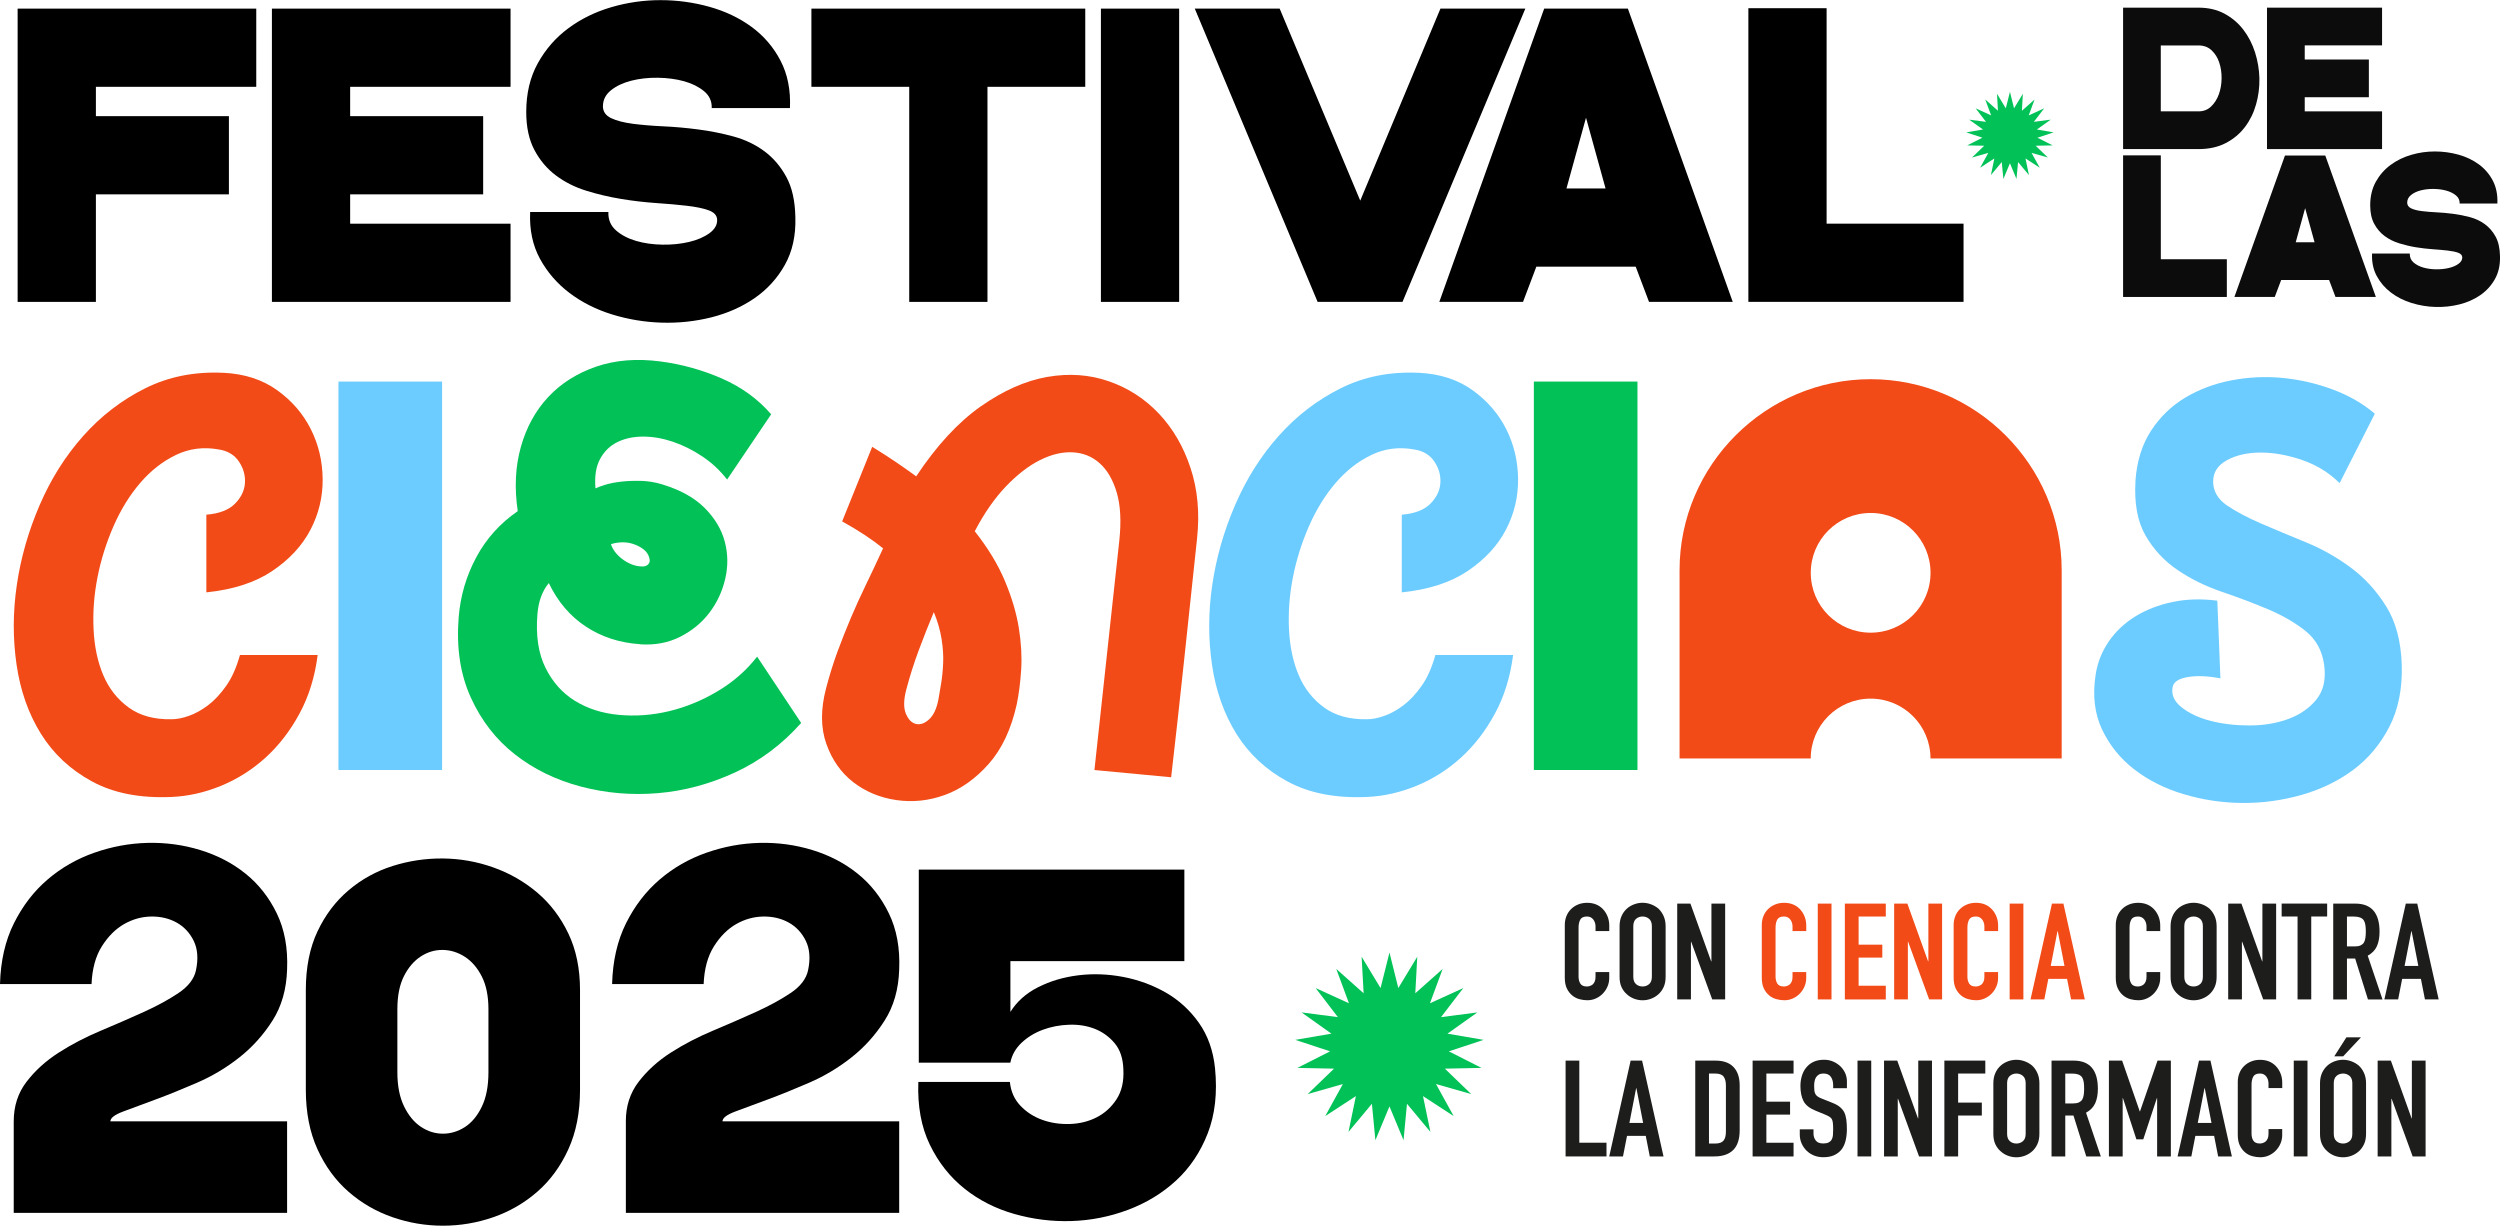
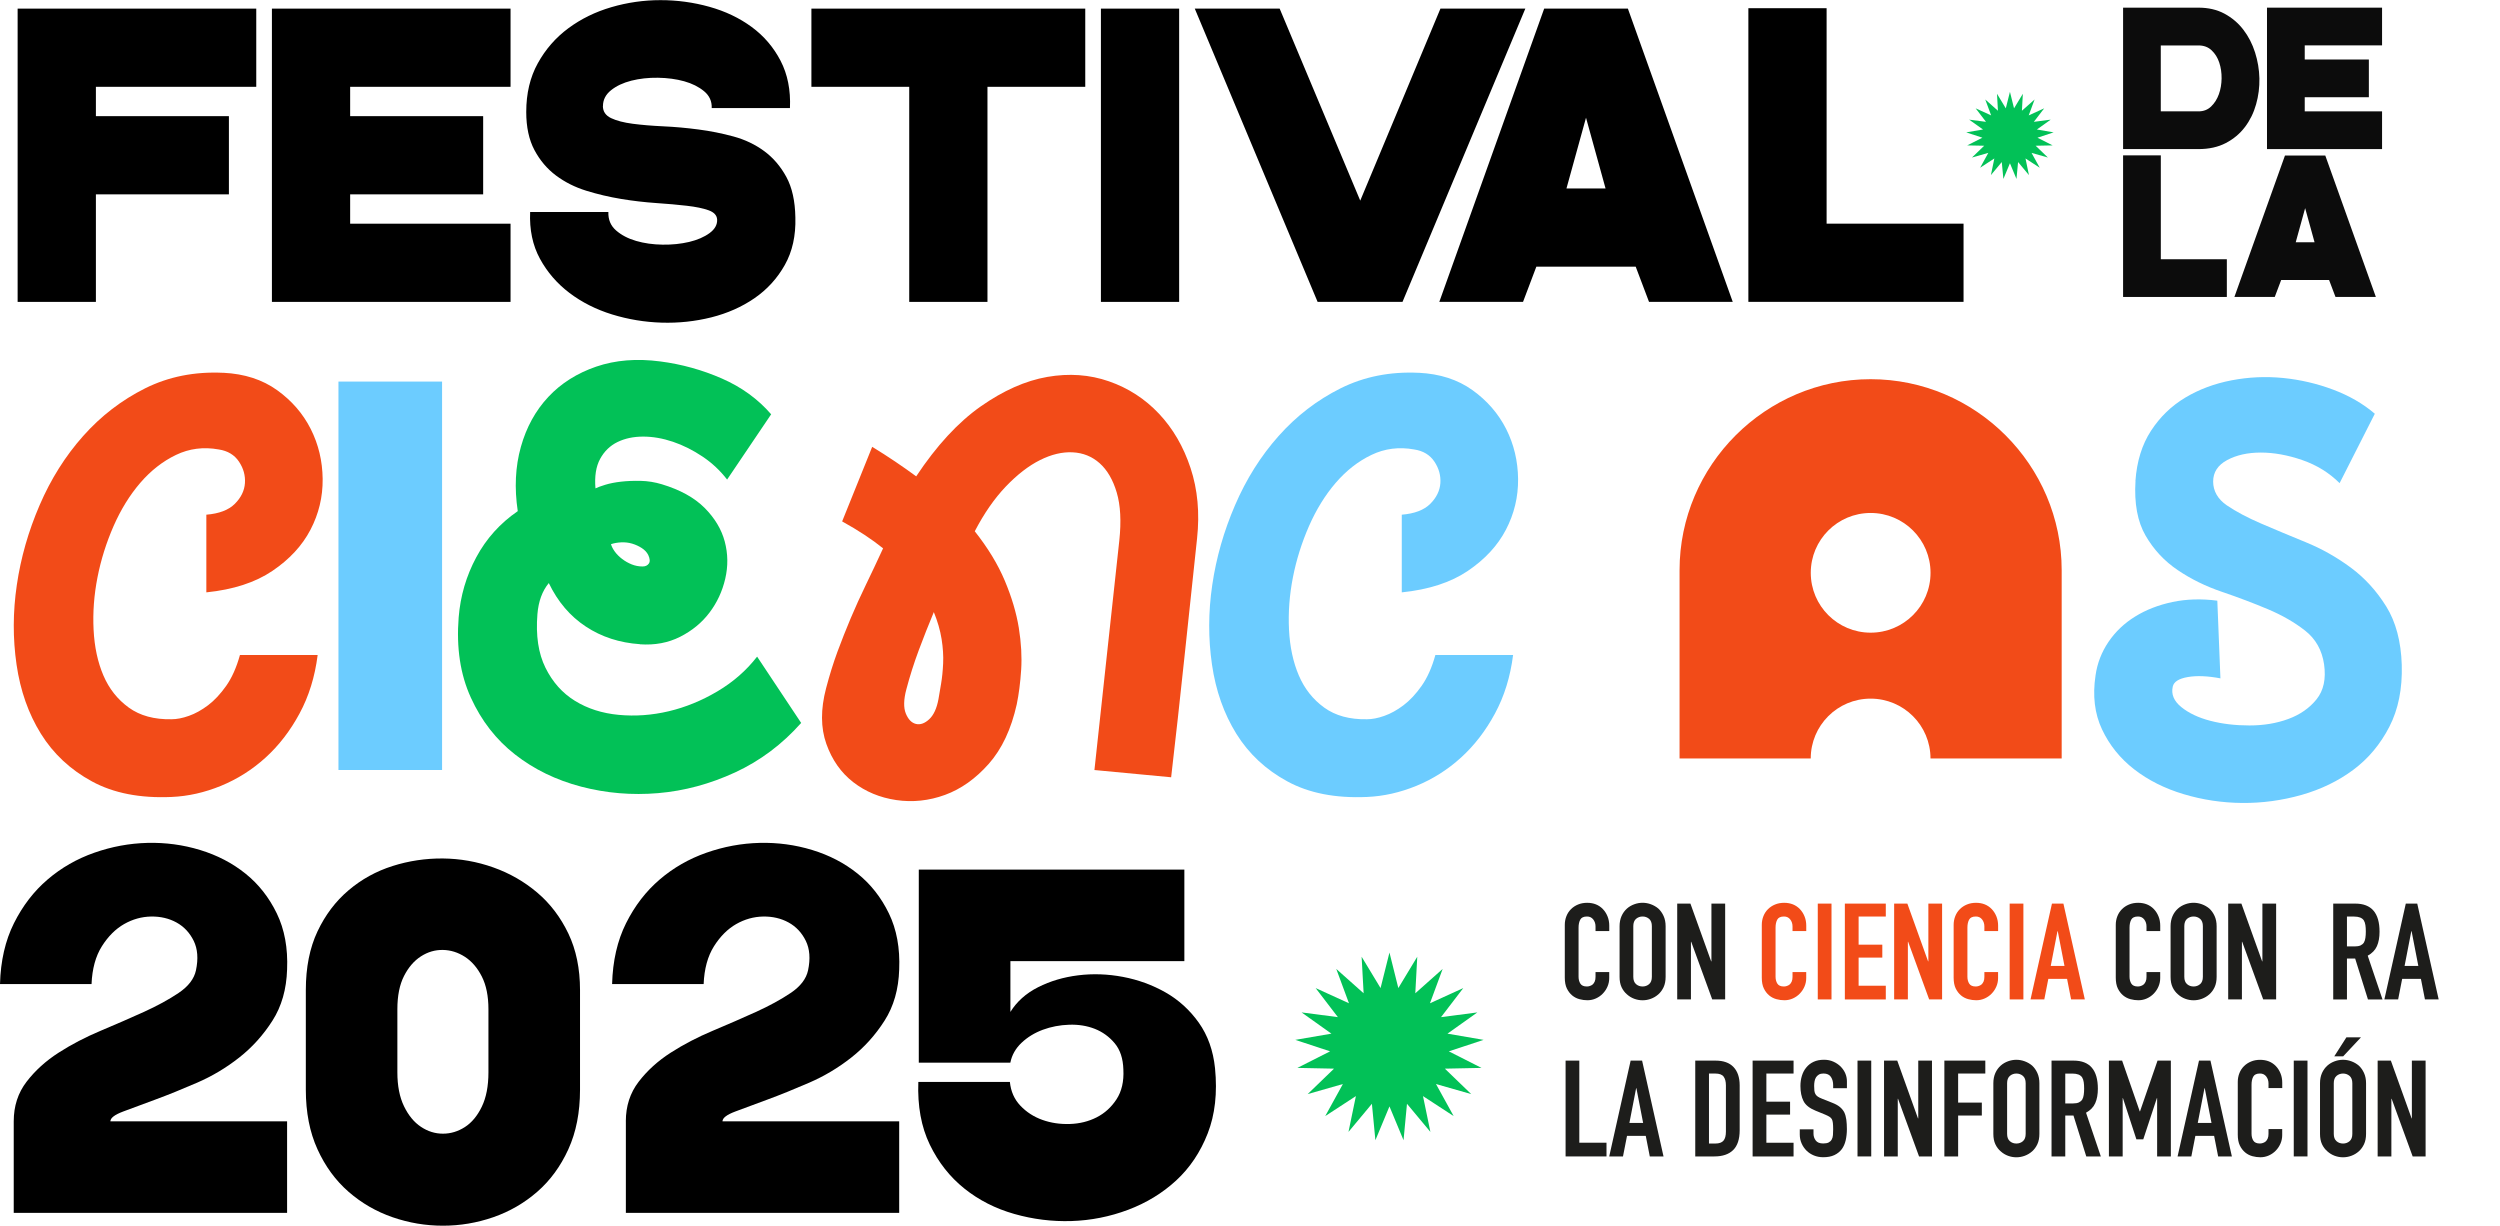
<svg xmlns="http://www.w3.org/2000/svg" width="565" height="277" viewBox="0 0 565 277" fill="none">
  <g clip-path="url(#clip0_1_3466)">
    <path d="M363.684 219.697V221.037C363.684 221.708 363.56 222.339 363.302 222.939C363.045 223.539 362.702 224.069 362.25 224.536C361.805 225.004 361.283 225.37 360.683 225.643C360.083 225.915 359.443 226.056 358.75 226.056C358.165 226.056 357.565 225.978 356.957 225.814C356.349 225.65 355.803 225.37 355.312 224.965C354.828 224.559 354.423 224.037 354.111 223.398C353.799 222.759 353.643 221.941 353.643 220.952V209.03C353.643 208.321 353.768 207.658 354.01 207.051C354.251 206.443 354.594 205.913 355.047 205.469C355.491 205.025 356.021 204.674 356.645 204.417C357.261 204.16 357.947 204.035 358.695 204.035C360.153 204.035 361.346 204.51 362.258 205.461C362.702 205.929 363.053 206.482 363.31 207.121C363.567 207.76 363.692 208.453 363.692 209.201V210.417H360.589V209.38C360.589 208.773 360.418 208.243 360.075 207.799C359.732 207.355 359.264 207.129 358.672 207.129C357.9 207.129 357.385 207.37 357.136 207.845C356.879 208.321 356.754 208.929 356.754 209.653V220.726C356.754 221.357 356.894 221.879 357.167 222.308C357.44 222.736 357.931 222.946 358.64 222.946C358.843 222.946 359.061 222.915 359.295 222.837C359.529 222.767 359.747 222.65 359.95 222.487C360.129 222.323 360.285 222.105 360.41 221.817C360.535 221.536 360.589 221.178 360.589 220.749V219.682H363.692L363.684 219.697Z" fill="#1D1D1B" />
    <path d="M366.023 209.326C366.023 208.453 366.179 207.682 366.475 207.012C366.779 206.342 367.185 205.788 367.691 205.336C368.175 204.908 368.728 204.588 369.352 204.362C369.968 204.136 370.591 204.027 371.223 204.027C371.854 204.027 372.478 204.136 373.094 204.362C373.709 204.588 374.279 204.908 374.785 205.336C375.269 205.781 375.666 206.342 375.97 207.012C376.274 207.682 376.43 208.453 376.43 209.326V220.765C376.43 221.676 376.274 222.456 375.97 223.11C375.666 223.757 375.269 224.294 374.785 224.723C374.279 225.167 373.717 225.502 373.094 225.728C372.478 225.954 371.854 226.063 371.223 226.063C370.591 226.063 369.968 225.954 369.352 225.728C368.736 225.502 368.182 225.167 367.691 224.723C367.185 224.294 366.779 223.757 366.475 223.11C366.171 222.463 366.023 221.684 366.023 220.765V209.326ZM369.126 220.757C369.126 221.505 369.336 222.058 369.749 222.417C370.162 222.775 370.654 222.946 371.223 222.946C371.792 222.946 372.283 222.767 372.696 222.417C373.109 222.058 373.32 221.513 373.32 220.757V209.318C373.32 208.57 373.109 208.017 372.696 207.658C372.283 207.308 371.784 207.129 371.223 207.129C370.661 207.129 370.162 207.308 369.749 207.658C369.336 208.017 369.126 208.57 369.126 209.318V220.757Z" fill="#1D1D1B" />
    <path d="M379.05 225.869V204.214H382.035L386.721 217.266H386.783V204.214H389.886V225.869H386.962L382.215 212.848H382.152V225.869H379.05Z" fill="#1D1D1B" />
    <path d="M408.205 219.697V221.037C408.205 221.708 408.081 222.339 407.823 222.939C407.566 223.539 407.223 224.069 406.771 224.536C406.327 225.004 405.804 225.37 405.204 225.643C404.604 225.915 403.965 226.056 403.271 226.056C402.686 226.056 402.086 225.978 401.478 225.814C400.87 225.65 400.324 225.37 399.833 224.965C399.35 224.559 398.944 224.037 398.632 223.398C398.32 222.759 398.165 221.941 398.165 220.952V209.03C398.165 208.321 398.289 207.658 398.531 207.051C398.773 206.443 399.116 205.913 399.568 205.469C400.012 205.025 400.542 204.674 401.166 204.417C401.782 204.16 402.468 204.035 403.216 204.035C404.674 204.035 405.867 204.51 406.779 205.461C407.223 205.929 407.574 206.482 407.831 207.121C408.088 207.76 408.213 208.453 408.213 209.201V210.417H405.11V209.38C405.11 208.773 404.939 208.243 404.596 207.799C404.253 207.355 403.785 207.129 403.193 207.129C402.421 207.129 401.906 207.37 401.657 207.845C401.4 208.321 401.275 208.929 401.275 209.653V220.726C401.275 221.357 401.415 221.879 401.688 222.308C401.961 222.736 402.452 222.946 403.162 222.946C403.364 222.946 403.583 222.915 403.816 222.837C404.05 222.767 404.269 222.65 404.471 222.487C404.651 222.323 404.806 222.105 404.931 221.817C405.056 221.536 405.11 221.178 405.11 220.749V219.682H408.213L408.205 219.697Z" fill="#F24B18" />
    <path d="M410.817 225.869V204.214H413.92V225.869H410.817Z" fill="#F24B18" />
    <path d="M416.937 225.869V204.214H426.19V207.136H420.047V213.495H425.403V216.417H420.047V222.775H426.19V225.876H416.937V225.869Z" fill="#F24B18" />
    <path d="M428.077 225.869V204.214H431.062L435.748 217.266H435.81V204.214H438.913V225.869H435.989L431.242 212.848H431.179V225.869H428.077Z" fill="#F24B18" />
    <path d="M451.565 219.697V221.037C451.565 221.708 451.44 222.339 451.183 222.939C450.926 223.539 450.583 224.069 450.131 224.536C449.686 225.004 449.164 225.37 448.564 225.643C447.963 225.915 447.324 226.056 446.63 226.056C446.046 226.056 445.445 225.978 444.837 225.814C444.229 225.65 443.684 225.37 443.192 224.965C442.709 224.559 442.304 224.037 441.992 223.398C441.68 222.759 441.524 221.941 441.524 220.952V209.03C441.524 208.321 441.649 207.658 441.891 207.051C442.132 206.443 442.475 205.913 442.927 205.469C443.372 205.025 443.902 204.674 444.525 204.417C445.141 204.16 445.827 204.035 446.576 204.035C448.034 204.035 449.226 204.51 450.138 205.461C450.583 205.929 450.934 206.482 451.191 207.121C451.448 207.76 451.573 208.453 451.573 209.201V210.417H448.47V209.38C448.47 208.773 448.299 208.243 447.956 207.799C447.613 207.355 447.145 207.129 446.552 207.129C445.781 207.129 445.266 207.37 445.017 207.845C444.759 208.321 444.635 208.929 444.635 209.653V220.726C444.635 221.357 444.775 221.879 445.048 222.308C445.321 222.736 445.812 222.946 446.521 222.946C446.724 222.946 446.942 222.915 447.176 222.837C447.41 222.767 447.628 222.65 447.831 222.487C448.01 222.323 448.166 222.105 448.291 221.817C448.416 221.536 448.47 221.178 448.47 220.749V219.682H451.573L451.565 219.697Z" fill="#F24B18" />
    <path d="M454.184 225.869V204.214H457.287V225.869H454.184Z" fill="#F24B18" />
    <path d="M458.901 225.869L463.742 204.214H466.33L471.171 225.869H468.068L467.156 221.217H462.923L462.011 225.869H458.909H458.901ZM466.572 218.295L465.052 210.448H464.989L463.469 218.295H466.572Z" fill="#F24B18" />
    <path d="M488.205 219.697V221.037C488.205 221.708 488.08 222.339 487.823 222.939C487.565 223.539 487.222 224.069 486.77 224.536C486.326 225.004 485.804 225.37 485.203 225.643C484.603 225.915 483.964 226.056 483.27 226.056C482.685 226.056 482.085 225.978 481.477 225.814C480.869 225.65 480.323 225.37 479.832 224.965C479.349 224.559 478.943 224.037 478.632 223.398C478.32 222.759 478.164 221.941 478.164 220.952V209.03C478.164 208.321 478.289 207.658 478.53 207.051C478.772 206.443 479.115 205.913 479.567 205.469C480.011 205.025 480.541 204.674 481.165 204.417C481.781 204.16 482.467 204.035 483.215 204.035C484.673 204.035 485.866 204.51 486.778 205.461C487.222 205.929 487.573 206.482 487.83 207.121C488.088 207.76 488.212 208.453 488.212 209.201V210.417H485.11V209.38C485.11 208.773 484.938 208.243 484.595 207.799C484.252 207.355 483.785 207.129 483.192 207.129C482.42 207.129 481.906 207.37 481.656 207.845C481.399 208.321 481.274 208.929 481.274 209.653V220.726C481.274 221.357 481.415 221.879 481.687 222.308C481.96 222.736 482.451 222.946 483.161 222.946C483.364 222.946 483.582 222.915 483.816 222.837C484.05 222.767 484.268 222.65 484.471 222.487C484.65 222.323 484.806 222.105 484.93 221.817C485.055 221.536 485.11 221.178 485.11 220.749V219.682H488.212L488.205 219.697Z" fill="#1D1D1B" />
    <path d="M490.551 209.326C490.551 208.453 490.707 207.682 491.003 207.012C491.307 206.342 491.713 205.788 492.22 205.336C492.703 204.908 493.256 204.588 493.88 204.362C494.496 204.136 495.12 204.027 495.751 204.027C496.382 204.027 497.006 204.136 497.622 204.362C498.238 204.588 498.807 204.908 499.314 205.336C499.797 205.781 500.195 206.342 500.499 207.012C500.803 207.682 500.958 208.453 500.958 209.326V220.765C500.958 221.676 500.803 222.456 500.499 223.11C500.195 223.757 499.797 224.294 499.314 224.723C498.807 225.167 498.246 225.502 497.622 225.728C497.006 225.954 496.382 226.063 495.751 226.063C495.12 226.063 494.496 225.954 493.88 225.728C493.264 225.502 492.711 225.167 492.22 224.723C491.713 224.294 491.307 223.757 491.003 223.11C490.699 222.463 490.551 221.684 490.551 220.765V209.326ZM493.654 220.757C493.654 221.505 493.864 222.058 494.278 222.417C494.691 222.775 495.182 222.946 495.751 222.946C496.32 222.946 496.811 222.767 497.224 222.417C497.638 222.058 497.848 221.513 497.848 220.757V209.318C497.848 208.57 497.638 208.017 497.224 207.658C496.811 207.308 496.312 207.129 495.751 207.129C495.19 207.129 494.691 207.308 494.278 207.658C493.864 208.017 493.654 208.57 493.654 209.318V220.757Z" fill="#1D1D1B" />
    <path d="M503.57 225.869V204.214H506.556L511.241 217.266H511.303V204.214H514.406V225.869H511.483L506.735 212.848H506.673V225.869H503.57Z" fill="#1D1D1B" />
-     <path d="M519.247 225.868V207.129H515.653V204.207H525.936V207.129H522.342V225.868H519.239H519.247Z" fill="#1D1D1B" />
    <path d="M527.308 225.869V204.214H532.297C535.945 204.214 537.778 206.334 537.778 210.573C537.778 211.851 537.583 212.934 537.185 213.83C536.787 214.726 536.094 215.443 535.104 215.988L538.448 225.876H535.158L532.266 216.627H530.411V225.876H527.308V225.869ZM530.411 207.136V213.892H532.172C532.718 213.892 533.155 213.814 533.482 213.666C533.809 213.51 534.059 213.3 534.246 213.012C534.41 212.731 534.519 212.38 534.581 211.96C534.644 211.547 534.675 211.064 534.675 210.518C534.675 209.973 534.644 209.49 534.581 209.077C534.519 208.664 534.402 208.297 534.215 207.994C533.825 207.425 533.1 207.144 532.024 207.144H530.411V207.136Z" fill="#1D1D1B" />
    <path d="M538.869 225.869L543.71 204.214H546.298L551.139 225.869H548.037L547.125 221.217H542.891L541.979 225.869H538.877H538.869ZM546.54 218.295L545.02 210.448H544.957L543.437 218.295H546.54Z" fill="#1D1D1B" />
    <path d="M353.823 261.354V239.699H356.925V258.252H363.068V261.354H353.815H353.823Z" fill="#1D1D1B" />
-     <path d="M363.684 261.354L368.525 239.699H371.114L375.955 261.354H372.852L371.94 256.702H367.707L366.795 261.354H363.692H363.684ZM371.347 253.78L369.827 245.933H369.765L368.245 253.78H371.347Z" fill="#1D1D1B" />
+     <path d="M363.684 261.354L368.525 239.699H371.114L375.955 261.354H372.852L371.94 256.702H367.707L366.795 261.354H363.692H363.684ZM371.347 253.78L369.827 245.933H369.765L368.245 253.78Z" fill="#1D1D1B" />
    <path d="M383.127 261.354V239.699H387.718C389.504 239.699 390.86 240.183 391.78 241.157C392.7 242.131 393.168 243.51 393.168 245.294V255.424C393.168 257.45 392.676 258.946 391.694 259.912C390.712 260.878 389.293 261.354 387.446 261.354H383.127ZM386.229 242.621V258.439H387.656C388.529 258.439 389.145 258.221 389.511 257.785C389.878 257.348 390.057 256.663 390.057 255.735V245.302C390.057 244.453 389.886 243.79 389.543 243.323C389.2 242.855 388.568 242.621 387.656 242.621H386.229Z" fill="#1D1D1B" />
    <path d="M396.091 261.354V239.699H405.344V242.621H399.201V248.98H404.557V251.902H399.201V258.26H405.344V261.361H396.091V261.354Z" fill="#1D1D1B" />
    <path d="M417.397 245.933H414.294V245.232C414.294 244.523 414.13 243.907 413.795 243.393C413.46 242.879 412.898 242.614 412.103 242.614C411.674 242.614 411.331 242.692 411.066 242.855C410.801 243.019 410.591 243.221 410.427 243.463C410.263 243.728 410.154 244.024 410.092 244.359C410.03 244.694 409.998 245.045 409.998 245.411C409.998 245.84 410.014 246.19 410.045 246.479C410.076 246.759 410.154 247.016 410.271 247.242C410.396 247.468 410.568 247.655 410.801 247.819C411.035 247.982 411.355 248.146 411.76 248.302L414.13 249.245C414.816 249.51 415.377 249.821 415.806 250.172C416.235 250.53 416.57 250.936 416.812 251.403C417.038 251.886 417.186 252.439 417.272 253.063C417.35 253.678 417.397 254.387 417.397 255.174C417.397 256.086 417.303 256.935 417.124 257.715C416.944 258.494 416.648 259.156 416.243 259.709C415.814 260.278 415.26 260.722 414.567 261.05C413.881 261.377 413.039 261.533 412.041 261.533C411.292 261.533 410.591 261.4 409.944 261.135C409.297 260.87 408.736 260.504 408.268 260.037C407.8 259.569 407.434 259.032 407.161 258.408C406.888 257.793 406.748 257.115 406.748 256.382V255.229H409.85V256.203C409.85 256.772 410.014 257.286 410.349 257.738C410.684 258.198 411.246 258.424 412.041 258.424C412.571 258.424 412.976 258.346 413.273 258.198C413.569 258.042 413.795 257.832 413.959 257.543C414.122 257.263 414.216 256.92 414.247 256.522C414.278 256.125 414.294 255.689 414.294 255.198C414.294 254.629 414.27 254.161 414.231 253.795C414.192 253.429 414.107 253.133 413.99 252.915C413.849 252.689 413.662 252.51 413.429 252.369C413.195 252.229 412.883 252.073 412.501 251.91L410.279 250.998C408.938 250.452 408.042 249.728 407.582 248.824C407.13 247.92 406.896 246.79 406.896 245.434C406.896 244.624 407.005 243.853 407.231 243.12C407.457 242.388 407.784 241.764 408.237 241.234C408.665 240.705 409.203 240.284 409.866 239.972C410.529 239.66 411.308 239.505 412.228 239.505C413 239.505 413.701 239.645 414.341 239.933C414.98 240.214 415.533 240.595 416.001 241.055C416.937 242.029 417.404 243.143 417.404 244.398V245.917L417.397 245.933Z" fill="#1D1D1B" />
    <path d="M419.798 261.354V239.699H422.9V261.354H419.798Z" fill="#1D1D1B" />
    <path d="M425.792 261.354V239.699H428.778L433.463 252.751H433.526V239.699H436.628V261.354H433.705L428.958 248.333H428.895V261.354H425.792Z" fill="#1D1D1B" />
    <path d="M439.427 261.354V239.699H448.681V242.621H442.538V249.19H447.893V252.112H442.538V261.361H439.435L439.427 261.354Z" fill="#1D1D1B" />
    <path d="M450.497 244.811C450.497 243.938 450.653 243.167 450.949 242.497C451.253 241.827 451.659 241.273 452.165 240.821C452.649 240.393 453.202 240.073 453.826 239.847C454.442 239.621 455.065 239.512 455.697 239.512C456.328 239.512 456.952 239.621 457.568 239.847C458.183 240.073 458.753 240.393 459.259 240.821C459.743 241.266 460.14 241.827 460.444 242.497C460.748 243.167 460.904 243.938 460.904 244.811V256.25C460.904 257.161 460.748 257.941 460.444 258.595C460.14 259.242 459.743 259.78 459.259 260.208C458.753 260.652 458.191 260.987 457.568 261.213C456.952 261.439 456.328 261.548 455.697 261.548C455.065 261.548 454.442 261.439 453.826 261.213C453.21 260.987 452.656 260.652 452.165 260.208C451.659 259.78 451.253 259.242 450.949 258.595C450.645 257.948 450.497 257.169 450.497 256.25V244.811ZM453.607 256.25C453.607 256.998 453.818 257.551 454.231 257.909C454.644 258.268 455.135 258.439 455.704 258.439C456.274 258.439 456.765 258.26 457.178 257.909C457.591 257.551 457.802 257.006 457.802 256.25V244.811C457.802 244.063 457.591 243.51 457.178 243.151C456.765 242.801 456.266 242.621 455.704 242.621C455.143 242.621 454.644 242.801 454.231 243.151C453.818 243.51 453.607 244.063 453.607 244.811V256.25Z" fill="#1D1D1B" />
    <path d="M463.648 261.354V239.699H468.638C472.286 239.699 474.118 241.819 474.118 246.058C474.118 247.336 473.923 248.419 473.525 249.315C473.128 250.211 472.434 250.928 471.444 251.473L474.788 261.361H471.499L468.606 252.112H466.751V261.361H463.648V261.354ZM466.751 242.621V249.377H468.513C469.059 249.377 469.495 249.299 469.822 249.151C470.15 248.995 470.399 248.785 470.586 248.497C470.75 248.216 470.859 247.865 470.922 247.445C470.984 247.032 471.015 246.549 471.015 246.003C471.015 245.458 470.984 244.975 470.922 244.562C470.859 244.149 470.742 243.782 470.555 243.479C470.165 242.91 469.44 242.629 468.365 242.629H466.751V242.621Z" fill="#1D1D1B" />
    <path d="M476.613 261.354V239.699H479.598L483.582 251.169H483.644L487.604 239.699H490.614V261.354H487.511V248.185H487.449L484.377 257.496H482.826L479.785 248.185H479.723V261.354H476.62H476.613Z" fill="#1D1D1B" />
    <path d="M492.134 261.354L496.975 239.699H499.563L504.404 261.354H501.301L500.389 256.702H496.156L495.244 261.354H492.141H492.134ZM499.797 253.78L498.277 245.933H498.214L496.694 253.78H499.797Z" fill="#1D1D1B" />
    <path d="M515.778 255.182V256.522C515.778 257.193 515.653 257.824 515.396 258.424C515.139 259.024 514.796 259.554 514.344 260.021C513.899 260.489 513.377 260.855 512.777 261.128C512.176 261.4 511.537 261.541 510.843 261.541C510.259 261.541 509.658 261.463 509.05 261.299C508.442 261.135 507.897 260.855 507.405 260.45C506.922 260.044 506.517 259.522 506.205 258.883C505.893 258.245 505.737 257.426 505.737 256.437V244.515C505.737 243.806 505.862 243.144 506.104 242.536C506.345 241.928 506.688 241.398 507.14 240.954C507.585 240.51 508.115 240.159 508.739 239.902C509.354 239.645 510.04 239.52 510.789 239.52C512.247 239.52 513.439 239.996 514.351 240.946C514.796 241.414 515.147 241.967 515.404 242.606C515.661 243.245 515.786 243.938 515.786 244.686V245.902H512.683V244.866C512.683 244.258 512.512 243.728 512.169 243.284C511.826 242.84 511.358 242.614 510.765 242.614C509.994 242.614 509.479 242.855 509.23 243.331C508.972 243.806 508.848 244.414 508.848 245.138V256.211C508.848 256.842 508.988 257.364 509.261 257.793C509.534 258.221 510.025 258.432 510.734 258.432C510.937 258.432 511.155 258.4 511.389 258.322C511.623 258.252 511.841 258.135 512.044 257.972C512.223 257.808 512.379 257.59 512.504 257.302C512.629 257.021 512.683 256.663 512.683 256.234V255.167H515.786L515.778 255.182Z" fill="#1D1D1B" />
    <path d="M518.39 261.354V239.699H521.492V261.354H518.39Z" fill="#1D1D1B" />
    <path d="M524.322 244.811C524.322 243.938 524.478 243.167 524.774 242.497C525.078 241.827 525.484 241.273 525.99 240.821C526.474 240.393 527.027 240.073 527.651 239.847C528.267 239.621 528.89 239.512 529.522 239.512C530.153 239.512 530.777 239.621 531.393 239.847C532.009 240.073 532.578 240.393 533.084 240.821C533.568 241.266 533.965 241.827 534.269 242.497C534.573 243.167 534.729 243.938 534.729 244.811V256.25C534.729 257.161 534.573 257.941 534.269 258.595C533.965 259.242 533.568 259.78 533.084 260.208C532.578 260.652 532.016 260.987 531.393 261.213C530.777 261.439 530.153 261.548 529.522 261.548C528.89 261.548 528.267 261.439 527.651 261.213C527.035 260.987 526.482 260.652 525.99 260.208C525.484 259.78 525.078 259.242 524.774 258.595C524.47 257.948 524.322 257.169 524.322 256.25V244.811ZM527.433 256.25C527.433 256.998 527.643 257.551 528.056 257.909C528.469 258.268 528.961 258.439 529.53 258.439C530.099 258.439 530.59 258.26 531.003 257.909C531.416 257.551 531.627 257.006 531.627 256.25V244.811C531.627 244.063 531.416 243.51 531.003 243.151C530.59 242.801 530.091 242.621 529.53 242.621C528.968 242.621 528.469 242.801 528.056 243.151C527.643 243.51 527.433 244.063 527.433 244.811V256.25ZM527.55 238.725L530.286 234.44H533.576L529.561 238.725H527.55Z" fill="#1D1D1B" />
    <path d="M537.349 261.354V239.699H540.334L545.02 252.751H545.082V239.699H548.185V261.354H545.261L540.514 248.333H540.451V261.354H537.349Z" fill="#1D1D1B" />
    <path d="M50.493 84.248C55.256 84.482 59.294 85.791 62.615 88.167C65.936 90.552 68.469 93.474 70.224 96.949C71.978 100.424 72.874 104.188 72.921 108.247C72.96 112.307 72.04 116.133 70.169 119.717C68.298 123.309 65.429 126.411 61.562 129.021C57.696 131.639 52.722 133.252 46.634 133.875V116.32C49.518 116.086 51.67 115.268 53.073 113.865C54.476 112.463 55.24 110.897 55.357 109.182C55.474 107.468 55.022 105.847 54.008 104.328C52.995 102.808 51.467 101.889 49.44 101.577C46.002 100.954 42.783 101.367 39.781 102.808C36.772 104.25 34.083 106.362 31.697 109.128C29.312 111.902 27.308 115.159 25.663 118.899C24.026 122.647 22.81 126.504 22.031 130.486C21.251 134.468 20.955 138.41 21.15 142.306C21.345 146.21 22.085 149.662 23.372 152.662C24.658 155.67 26.576 158.085 29.109 159.917C31.643 161.748 34.862 162.628 38.768 162.55C39.937 162.55 41.247 162.301 42.689 161.787C44.131 161.28 45.574 160.478 47.024 159.387C48.466 158.296 49.83 156.831 51.124 155C52.41 153.169 53.447 150.847 54.227 148.034H71.79C71.167 152.95 69.803 157.361 67.69 161.265C65.585 165.168 63.028 168.48 60.019 171.215C57.01 173.95 53.658 176.069 49.947 177.597C46.236 179.116 42.51 179.958 38.76 180.114C31.658 180.425 25.663 179.256 20.783 176.599C15.903 173.95 12.06 170.358 9.246 165.831C6.431 161.303 4.599 156.098 3.742 150.208C2.884 144.317 2.9 138.309 3.804 132.185C4.701 126.06 6.416 120.052 8.957 114.162C11.491 108.271 14.773 103.058 18.795 98.538C22.818 94.011 27.48 90.427 32.789 87.77C38.097 85.121 43.991 83.944 50.469 84.256L50.493 84.248Z" fill="#F24B18" />
    <path d="M76.491 86.235H99.909V174.02H76.491V86.235Z" fill="#6CCCFF" />
    <path d="M144.641 145.587C140.034 145.275 135.957 143.951 132.402 141.605C128.847 139.268 126.056 135.987 124.029 131.772C122.548 133.564 121.691 135.909 121.457 138.792C121.067 143.631 121.667 147.667 123.273 150.909C124.871 154.15 127.101 156.644 129.946 158.397C132.792 160.15 136.097 161.21 139.839 161.561C143.589 161.911 147.354 161.639 151.143 160.742C154.931 159.846 158.595 158.342 162.15 156.239C165.705 154.135 168.691 151.517 171.107 148.4L181.063 163.384C176.767 168.223 171.793 171.947 166.134 174.566C160.474 177.176 154.674 178.742 148.742 179.249C142.809 179.755 137.009 179.264 131.349 177.784C125.69 176.303 120.708 173.88 116.421 170.529C112.125 167.179 108.789 162.885 106.411 157.657C104.026 152.428 103.114 146.382 103.659 139.517C104.049 134.678 105.374 130.151 107.643 125.935C109.904 121.72 113.03 118.252 117.013 115.517C116.234 110.289 116.468 105.45 117.715 101.001C118.962 96.551 121.036 92.788 123.92 89.702C126.805 86.617 130.422 84.341 134.756 82.853C139.091 81.373 143.908 80.983 149.217 81.684C154.058 82.308 158.705 83.601 163.156 85.549C167.607 87.497 171.31 90.193 174.28 93.629L164.325 108.38C162.766 106.354 160.911 104.616 158.759 103.175C156.607 101.733 154.386 100.619 152.086 99.84C149.778 99.061 147.541 98.671 145.351 98.671C143.16 98.671 141.234 99.084 139.551 99.902C137.874 100.72 136.565 101.99 135.629 103.705C134.694 105.419 134.343 107.647 134.577 110.375C135.045 110.141 135.785 109.868 136.799 109.556C137.812 109.245 139.005 109.011 140.369 108.855C141.733 108.699 143.215 108.645 144.82 108.676C146.419 108.715 148.001 108.972 149.56 109.44C153.7 110.686 156.919 112.463 159.219 114.761C161.519 117.068 163.047 119.6 163.787 122.367C164.528 125.141 164.567 127.946 163.904 130.798C163.242 133.649 162.049 136.205 160.334 138.465C158.619 140.732 156.413 142.54 153.715 143.912C151.018 145.275 147.993 145.844 144.641 145.61V145.587ZM138.085 122.99C138.241 123.535 138.537 124.104 138.966 124.689C139.395 125.273 139.94 125.818 140.603 126.325C141.266 126.831 141.991 127.244 142.77 127.556C143.55 127.868 144.368 128.024 145.226 128.024C145.849 128.024 146.317 127.813 146.629 127.377C146.941 126.948 146.902 126.302 146.512 125.444C146.2 124.821 145.709 124.291 145.046 123.863C144.384 123.434 143.659 123.099 142.879 122.865C142.1 122.631 141.281 122.538 140.424 122.569C139.566 122.608 138.787 122.748 138.085 122.982V122.99Z" fill="#02C157" />
    <path d="M247.341 174.028C248.277 165.293 249.212 156.644 250.148 148.104C251.083 139.564 252.019 130.914 252.962 122.18C253.43 117.808 253.235 114.185 252.377 111.294C251.52 108.411 250.226 106.206 248.511 104.679C246.796 103.159 244.761 102.341 242.422 102.224C240.084 102.107 237.62 102.692 235.048 103.977C232.475 105.263 229.895 107.258 227.322 109.946C224.75 112.642 222.403 116.016 220.298 120.068C223.261 123.816 225.529 127.54 227.088 131.25C228.647 134.959 229.7 138.504 230.253 141.901C230.799 145.299 230.971 148.454 230.783 151.384C230.589 154.314 230.253 156.909 229.786 159.168C228.538 164.787 226.426 169.275 223.463 172.625C220.493 175.976 217.196 178.321 213.571 179.646C209.938 180.971 206.266 181.36 202.563 180.815C198.852 180.269 195.617 178.921 192.842 176.779C190.067 174.628 188.04 171.745 186.753 168.114C185.467 164.483 185.444 160.291 186.699 155.53C187.478 152.569 188.336 149.818 189.271 147.278C190.207 144.745 191.205 142.229 192.257 139.727C193.31 137.234 194.463 134.694 195.711 132.122C196.958 129.551 198.244 126.816 199.577 123.925C197.075 121.899 193.996 119.865 190.324 117.839L197.114 100.985C198.907 102.076 200.645 103.19 202.321 104.32C203.997 105.45 205.58 106.564 207.061 107.655C211.668 100.712 216.525 95.445 221.639 91.853C226.753 88.269 231.766 86.04 236.685 85.183C241.604 84.326 246.25 84.653 250.623 86.18C254.997 87.7 258.762 90.139 261.927 93.497C265.092 96.855 267.47 100.946 269.068 105.785C270.666 110.624 271.157 115.93 270.534 121.704C269.598 130.447 268.639 139.439 267.665 148.68C266.69 157.93 265.693 166.922 264.679 175.664L247.349 174.028H247.341ZM212.097 157.992C212.253 157.057 212.448 155.904 212.682 154.54C212.916 153.176 213.072 151.634 213.15 149.919C213.228 148.205 213.111 146.366 212.799 144.418C212.487 142.47 211.902 140.436 211.045 138.332C209.875 141.138 208.737 144.013 207.646 146.935C206.554 149.865 205.619 152.81 204.839 155.771C204.216 158.109 204.177 159.948 204.722 161.272C205.268 162.597 206.032 163.376 207.007 163.61C207.981 163.844 208.979 163.493 209.992 162.558C211.006 161.623 211.707 160.104 212.097 157.992Z" fill="#F24B18" />
    <path d="M320.652 84.248C325.415 84.482 329.453 85.791 332.774 88.167C336.095 90.552 338.629 93.474 340.391 96.949C342.145 100.424 343.041 104.188 343.088 108.247C343.127 112.307 342.207 116.133 340.336 119.717C338.465 123.309 335.596 126.411 331.73 129.021C327.863 131.639 322.889 133.252 316.801 133.875V116.32C319.685 116.086 321.837 115.268 323.24 113.865C324.644 112.463 325.407 110.897 325.524 109.182C325.641 107.468 325.189 105.847 324.176 104.328C323.162 102.808 321.642 101.889 319.607 101.577C316.17 100.954 312.95 101.367 309.949 102.808C306.939 104.25 304.25 106.362 301.865 109.128C299.479 111.902 297.476 115.159 295.831 118.899C294.194 122.647 292.977 126.504 292.198 130.486C291.418 134.468 291.122 138.41 291.317 142.306C291.512 146.21 292.252 149.662 293.539 152.662C294.825 155.67 296.743 158.085 299.276 159.917C301.81 161.748 305.03 162.628 308.935 162.55C310.105 162.55 311.414 162.301 312.856 161.787C314.299 161.28 315.749 160.478 317.191 159.387C318.633 158.296 320.005 156.831 321.291 155C322.578 153.169 323.614 150.847 324.394 148.034H341.958C341.334 152.95 339.97 157.361 337.857 161.265C335.752 165.168 333.195 168.48 330.186 171.215C327.177 173.95 323.825 176.069 320.114 177.597C316.403 179.116 312.677 179.958 308.927 180.114C301.826 180.425 295.831 179.256 290.951 176.599C286.07 173.95 282.227 170.358 279.413 165.831C276.607 161.303 274.767 156.098 273.909 150.208C273.052 144.317 273.067 138.309 273.972 132.185C274.868 126.06 276.583 120.052 279.124 114.162C281.658 108.271 284.94 103.058 288.963 98.538C292.985 94.011 297.647 90.427 302.956 87.77C308.265 85.121 314.158 83.944 320.637 84.256L320.652 84.248Z" fill="#6CCCFF" />
-     <path d="M346.651 86.235H370.069V174.02H346.651V86.235Z" fill="#02C157" />
    <path d="M482.607 108.715C482.919 104.266 484.089 100.486 486.123 97.362C488.15 94.245 490.731 91.744 493.849 89.874C496.967 88.004 500.467 86.695 504.326 85.954C508.193 85.214 512.075 85.035 515.981 85.424C519.886 85.814 523.652 86.695 527.284 88.058C530.917 89.422 534.059 91.237 536.709 93.505L528.75 109.19C526.411 106.853 523.597 105.115 520.315 103.977C517.033 102.847 513.915 102.279 510.945 102.279C507.975 102.279 505.441 102.847 503.336 103.977C501.231 105.107 500.171 106.728 500.171 108.832C500.171 110.936 501.208 112.813 503.274 114.216C505.34 115.619 507.92 116.99 510.999 118.315C514.086 119.639 517.439 121.05 521.071 122.53C524.704 124.011 528.095 125.927 531.26 128.265C534.425 130.603 537.091 133.533 539.282 137.047C541.465 140.561 542.634 144.971 542.798 150.27C542.954 155.654 542.018 160.322 539.991 164.257C537.957 168.199 535.252 171.441 531.853 173.973C528.454 176.506 524.548 178.399 520.144 179.654C515.731 180.9 511.264 181.508 506.735 181.469C502.206 181.43 497.793 180.768 493.506 179.482C489.21 178.197 485.484 176.319 482.319 173.864C479.154 171.41 476.737 168.402 475.061 164.849C473.385 161.296 472.894 157.22 473.596 152.615C473.985 149.888 474.96 147.371 476.519 145.065C478.078 142.766 480.089 140.849 482.553 139.33C485.008 137.81 487.823 136.72 490.988 136.049C494.153 135.387 497.528 135.286 501.114 135.753L501.816 153.309C498.924 152.763 496.468 152.662 494.441 153.013C492.407 153.363 491.276 154.088 491.042 155.179C490.653 156.893 491.292 158.436 492.976 159.8C494.652 161.163 496.842 162.2 499.532 162.901C502.229 163.602 505.168 163.953 508.372 163.953C511.576 163.953 514.5 163.47 517.158 162.488C519.808 161.514 521.937 160.033 523.543 158.039C525.141 156.052 525.71 153.418 525.242 150.137C524.774 146.943 523.348 144.402 520.97 142.532C518.585 140.662 515.778 139.042 512.535 137.678C509.292 136.314 505.839 135.005 502.175 133.759C498.503 132.512 495.166 130.875 492.165 128.842C489.156 126.816 486.739 124.221 484.907 121.057C483.075 117.894 482.311 113.78 482.623 108.707L482.607 108.715Z" fill="#6CCCFF" />
    <path d="M3.984 1.948H57.914V19.62H21.672V26.251H51.732V43.924H21.672V68.227H3.984V1.948Z" fill="black" />
    <path d="M61.453 1.948H115.384V19.62H79.134V26.251H109.194V43.924H79.134V50.555H115.384V68.227H61.453V1.948Z" fill="black" />
    <path d="M136.253 23.953C136.253 25.192 136.869 26.103 138.108 26.696C139.348 27.288 140.985 27.709 143.012 27.974C145.046 28.238 147.346 28.433 149.911 28.55C152.476 28.667 155.111 28.901 157.824 29.259C160.536 29.61 163.187 30.14 165.783 30.849C168.379 31.558 170.686 32.664 172.721 34.16C174.756 35.664 176.416 37.605 177.718 39.997C179.012 42.381 179.69 45.435 179.753 49.145C179.87 53.267 179.075 56.851 177.367 59.882C175.66 62.921 173.376 65.422 170.515 67.394C167.654 69.365 164.395 70.806 160.747 71.726C157.091 72.638 153.349 73.035 149.521 72.918C145.686 72.801 141.959 72.178 138.334 71.064C134.709 69.942 131.498 68.321 128.699 66.201C125.9 64.082 123.671 61.503 122.026 58.472C120.373 55.441 119.64 51.919 119.812 47.913H137.492C137.43 49.62 138.007 51.007 139.215 52.066C140.424 53.126 141.944 53.921 143.768 54.451C145.592 54.981 147.58 55.261 149.739 55.292C151.891 55.324 153.895 55.113 155.75 54.677C157.605 54.233 159.141 53.57 160.349 52.69C161.558 51.809 162.135 50.773 162.072 49.596C162.01 48.654 161.363 47.96 160.123 47.516C158.884 47.072 157.247 46.737 155.22 46.503C153.185 46.269 150.87 46.059 148.282 45.887C145.686 45.708 143.051 45.404 140.369 44.96C137.687 44.516 135.068 43.901 132.503 43.106C129.938 42.311 127.654 41.158 125.651 39.662C123.647 38.158 122.026 36.249 120.786 33.919C119.547 31.589 118.931 28.721 118.931 25.301C118.931 21.116 119.796 17.454 121.542 14.298C123.281 11.15 125.581 8.509 128.442 6.389C131.303 4.27 134.546 2.68 138.171 1.621C141.796 0.561 145.491 0.031 149.264 0.031C153.037 0.031 156.717 0.53 160.318 1.535C163.912 2.54 167.093 4.052 169.868 6.086C172.635 8.119 174.818 10.667 176.408 13.73C177.999 16.792 178.708 20.361 178.529 24.42H160.848C160.903 22.885 160.334 21.623 159.125 20.618C157.917 19.62 156.413 18.865 154.62 18.366C152.819 17.867 150.846 17.602 148.695 17.571C146.543 17.54 144.54 17.766 142.684 18.233C140.829 18.709 139.293 19.426 138.085 20.4C136.877 21.374 136.269 22.566 136.269 23.976L136.253 23.953Z" fill="black" />
    <path d="M205.479 19.62H183.378V1.948H245.268V19.62H223.167V68.227H205.486V19.62H205.479Z" fill="black" />
    <path d="M248.807 1.948H266.488V68.227H248.807V1.948Z" fill="black" />
    <path d="M270.019 1.948H289.204L307.415 45.342L325.54 1.948H344.725L316.965 68.227H297.78L270.019 1.948Z" fill="black" />
    <path d="M348.982 1.948H367.902L391.601 68.227H372.68L369.671 60.272H347.212L344.203 68.227H325.283L348.982 1.948ZM362.858 42.599L358.438 26.602L354.018 42.599H362.858Z" fill="black" />
    <path d="M395.132 1.854H412.813V50.547H443.762V68.219H395.132V1.854Z" fill="black" />
    <path d="M3.103 253.421C3.103 249.977 4.069 246.993 6.003 244.476C7.936 241.959 10.345 239.77 13.245 237.907C16.145 236.045 19.318 234.393 22.763 232.944C26.209 231.494 29.452 230.084 32.492 228.705C35.525 227.326 38.144 225.9 40.358 224.411C42.564 222.931 43.874 221.224 44.287 219.292C44.841 216.674 44.669 214.445 43.773 212.622C42.876 210.799 41.582 209.419 39.891 208.484C38.199 207.557 36.289 207.105 34.145 207.136C32.009 207.175 29.974 207.744 28.041 208.843C26.108 209.949 24.439 211.617 23.021 213.861C21.61 216.105 20.83 218.949 20.69 222.393H0C0.14 217.157 1.193 212.567 3.157 208.64C5.122 204.713 7.655 201.417 10.766 198.76C13.868 196.103 17.384 194.092 21.321 192.713C25.25 191.334 29.249 190.594 33.327 190.493C37.396 190.391 41.364 190.921 45.223 192.098C49.082 193.274 52.496 195.043 55.466 197.427C58.429 199.804 60.798 202.804 62.553 206.427C64.314 210.051 65.086 214.274 64.883 219.097C64.743 223.578 63.644 227.442 61.57 230.676C59.505 233.918 57.002 236.692 54.071 238.998C51.14 241.312 47.967 243.206 44.552 244.686C41.138 246.167 37.981 247.445 35.088 248.512C32.188 249.58 29.779 250.476 27.846 251.2C25.913 251.925 24.946 252.665 24.946 253.421H64.883V274.101H3.103V253.421Z" fill="black" />
    <path d="M69.117 223.741C69.117 218.637 69.997 214.227 71.751 210.503C73.513 206.778 75.852 203.677 78.783 201.199C81.714 198.713 85.028 196.89 88.715 195.721C92.402 194.552 96.199 193.983 100.097 194.015C103.994 194.054 107.791 194.724 111.478 196.033C115.166 197.342 118.479 199.235 121.41 201.721C124.341 204.207 126.688 207.292 128.449 210.978C130.211 214.664 131.084 218.926 131.084 223.749V246.291C131.084 251.395 130.203 255.876 128.449 259.733C126.688 263.598 124.341 266.8 121.41 269.348C118.479 271.896 115.166 273.813 111.478 275.091C107.791 276.369 103.994 277.008 100.097 277.008C96.199 277.008 92.402 276.369 88.715 275.091C85.028 273.813 81.714 271.904 78.783 269.348C75.852 266.8 73.505 263.59 71.751 259.733C69.99 255.876 69.117 251.387 69.117 246.291V223.749V223.741ZM89.806 242.356C89.806 245.388 90.305 247.943 91.303 250.008C92.301 252.073 93.579 253.632 95.131 254.66C96.682 255.697 98.335 256.211 100.097 256.211C101.858 256.211 103.511 255.712 105.062 254.715C106.614 253.717 107.892 252.182 108.89 250.11C109.888 248.045 110.387 245.458 110.387 242.356V228.081C110.387 225.12 109.888 222.65 108.89 220.687C107.892 218.723 106.614 217.243 105.062 216.238C103.511 215.24 101.858 214.718 100.097 214.687C98.335 214.656 96.682 215.139 95.131 216.136C93.579 217.134 92.301 218.622 91.303 220.585C90.305 222.549 89.806 225.05 89.806 228.081V242.356Z" fill="black" />
    <path d="M141.437 253.421C141.437 249.977 142.404 246.993 144.337 244.476C146.27 241.959 148.679 239.77 151.579 237.907C154.479 236.045 157.652 234.393 161.098 232.944C164.544 231.494 167.787 230.084 170.827 228.705C173.859 227.326 176.479 225.9 178.693 224.411C180.899 222.931 182.209 221.224 182.622 219.292C183.175 216.674 183.004 214.445 182.107 212.622C181.211 210.799 179.917 209.419 178.225 208.484C176.533 207.557 174.623 207.105 172.48 207.136C170.343 207.175 168.309 207.744 166.375 208.843C164.442 209.949 162.774 211.617 161.355 213.861C159.944 216.105 159.164 218.949 159.024 222.393H138.334C138.475 217.157 139.527 212.567 141.492 208.64C143.456 204.713 145.99 201.417 149.1 198.76C152.203 196.103 155.719 194.092 159.656 192.713C163.585 191.334 167.584 190.594 171.661 190.493C175.73 190.391 179.698 190.921 183.557 192.098C187.416 193.274 190.831 195.043 193.801 197.427C196.763 199.804 199.133 202.804 200.887 206.427C202.649 210.051 203.421 214.274 203.218 219.097C203.078 223.578 201.978 227.442 199.905 230.676C197.839 233.918 195.336 236.692 192.405 238.998C189.474 241.312 186.301 243.206 182.887 244.686C179.472 246.167 176.315 247.445 173.423 248.512C170.523 249.58 168.114 250.476 166.181 251.2C164.247 251.925 163.281 252.665 163.281 253.421H203.218V274.101H141.445V253.421H141.437Z" fill="black" />
    <path d="M267.665 196.539V217.219H228.351V228.697C229.801 226.352 231.883 224.489 234.611 223.11C237.332 221.731 240.357 220.835 243.662 220.422C246.975 220.009 250.351 220.126 253.804 220.78C257.25 221.435 260.462 222.611 263.424 224.294C266.386 225.985 268.889 228.261 270.923 231.12C272.958 233.98 274.182 237.416 274.595 241.414C275.149 247.001 274.595 251.91 272.942 256.148C271.29 260.387 268.904 263.94 265.802 266.8C262.699 269.66 259.074 271.865 254.934 273.423C250.795 274.974 246.538 275.816 242.157 275.956C237.776 276.096 233.465 275.558 229.224 274.351C224.983 273.143 221.218 271.234 217.944 268.608C214.67 265.99 212.066 262.678 210.133 258.681C208.199 254.684 207.342 249.962 207.544 244.515H228.234C228.445 246.65 229.232 248.442 230.612 249.891C231.992 251.341 233.644 252.408 235.578 253.094C237.511 253.787 239.577 254.091 241.783 254.021C243.989 253.951 246.008 253.452 247.833 252.525C249.657 251.598 251.161 250.234 252.331 248.442C253.5 246.65 254.022 244.406 253.882 241.718C253.812 239.232 253.157 237.253 251.918 235.772C250.678 234.292 249.173 233.209 247.419 232.515C245.658 231.829 243.732 231.518 241.627 231.588C239.522 231.658 237.542 232.04 235.679 232.726C233.816 233.419 232.21 234.401 230.869 235.671C229.521 236.949 228.679 238.445 228.336 240.167H207.646V196.524H267.657L267.665 196.539Z" fill="black" />
    <path d="M422.768 85.697C399.014 85.697 379.58 105.123 379.58 128.865V171.418H409.227C409.227 163.945 415.284 157.891 422.76 157.891C430.236 157.891 436.293 163.945 436.293 171.418H465.94V128.865C465.94 105.123 446.506 85.697 422.752 85.697H422.768ZM422.768 142.984C415.292 142.984 409.234 136.93 409.234 129.457C409.234 121.985 415.292 115.93 422.768 115.93C430.244 115.93 436.301 121.985 436.301 129.457C436.301 136.93 430.244 142.984 422.768 142.984Z" fill="#F24B18" />
    <path d="M479.817 1.73H496.873C499.087 1.73 501.044 2.182 502.736 3.093C504.428 4.005 505.846 5.213 507 6.717C508.154 8.221 509.035 9.935 509.643 11.852C510.251 13.769 510.578 15.724 510.625 17.711C510.664 19.698 510.422 21.654 509.877 23.571C509.339 25.488 508.497 27.202 507.359 28.706C506.221 30.21 504.778 31.418 503.032 32.329C501.286 33.241 499.228 33.693 496.873 33.693H479.817V1.73ZM488.337 10.254V25.168H496.866C498.004 25.168 498.955 24.802 499.719 24.062C500.483 23.322 501.068 22.402 501.465 21.296C501.863 20.189 502.065 18.997 502.081 17.719C502.097 16.441 501.917 15.249 501.551 14.143C501.185 13.036 500.608 12.109 499.828 11.376C499.048 10.636 498.058 10.27 496.866 10.27H488.337V10.254Z" fill="#0C0C0C" />
    <path d="M512.34 1.73H538.346V10.254H520.869V13.449H535.361V21.974H520.869V25.168H538.346V33.693H512.34V1.73Z" fill="#0C0C0C" />
    <path d="M479.817 35.111H488.345V58.589H503.266V67.113H479.817V35.111Z" fill="#0C0C0C" />
    <path d="M516.394 35.15H525.515L536.943 67.113H527.822L526.372 63.279H515.544L514.094 67.113H504.973L516.402 35.15H516.394ZM523.09 54.755L520.962 47.041L518.834 54.755H523.098H523.09Z" fill="#0C0C0C" />
-     <path d="M544.022 45.763C544.022 46.363 544.318 46.799 544.918 47.087C545.519 47.376 546.306 47.578 547.288 47.703C548.27 47.828 549.377 47.921 550.617 47.983C551.856 48.038 553.127 48.155 554.429 48.326C555.739 48.498 557.017 48.755 558.264 49.09C559.512 49.433 560.634 49.963 561.609 50.687C562.583 51.412 563.394 52.347 564.018 53.5C564.641 54.654 564.969 56.118 565 57.911C565.055 59.898 564.673 61.627 563.846 63.084C563.02 64.549 561.921 65.757 560.541 66.708C559.161 67.659 557.594 68.352 555.832 68.796C554.07 69.233 552.262 69.427 550.414 69.373C548.567 69.318 546.766 69.014 545.02 68.477C543.273 67.939 541.722 67.152 540.373 66.131C539.025 65.111 537.949 63.864 537.154 62.399C536.359 60.934 536 59.235 536.086 57.303H544.614C544.583 58.129 544.864 58.791 545.448 59.305C546.033 59.82 546.766 60.202 547.647 60.459C548.528 60.716 549.487 60.848 550.523 60.864C551.56 60.879 552.527 60.778 553.423 60.568C554.32 60.357 555.06 60.038 555.637 59.609C556.222 59.181 556.495 58.69 556.471 58.121C556.44 57.669 556.128 57.334 555.536 57.116C554.944 56.898 554.148 56.742 553.166 56.625C552.184 56.508 551.069 56.414 549.822 56.329C548.574 56.243 547.296 56.095 546.01 55.885C544.716 55.674 543.453 55.37 542.213 54.989C540.974 54.607 539.874 54.053 538.908 53.329C537.941 52.604 537.162 51.685 536.561 50.563C535.961 49.441 535.665 48.054 535.665 46.41C535.665 44.391 536.086 42.623 536.92 41.103C537.762 39.584 538.869 38.314 540.249 37.293C541.628 36.272 543.188 35.501 544.942 34.994C546.688 34.48 548.473 34.23 550.29 34.23C552.106 34.23 553.883 34.472 555.622 34.955C557.352 35.438 558.888 36.171 560.229 37.153C561.562 38.134 562.614 39.365 563.386 40.838C564.15 42.319 564.493 44.033 564.407 45.996H555.879C555.91 45.256 555.63 44.648 555.045 44.165C554.46 43.682 553.735 43.324 552.87 43.082C552.005 42.841 551.053 42.716 550.017 42.7C548.98 42.685 548.013 42.794 547.117 43.02C546.22 43.246 545.48 43.597 544.903 44.064C544.318 44.532 544.03 45.108 544.03 45.786L544.022 45.763Z" fill="#0C0C0C" />
    <path d="M314.018 215.271L316.021 223.305L320.301 216.222L319.857 224.481L326.039 218.98L323.17 226.741L330.701 223.305L325.672 229.874L333.881 228.806L327.13 233.606L335.292 235.009L327.434 237.603L334.817 241.344L326.538 241.515L332.494 247.265L324.534 244.99L328.526 252.237L321.595 247.717L323.271 255.813L317.978 249.455L317.199 257.691L314.018 250.047L310.837 257.691L310.05 249.455L304.757 255.813L306.433 247.717L299.502 252.237L303.494 244.99L295.534 247.265L301.49 241.515L293.211 241.344L300.602 237.603L292.736 235.009L300.898 233.606L294.155 228.806L302.363 229.874L297.335 223.305L304.866 226.741L301.997 218.98L308.179 224.481L307.727 216.222L312.007 223.305L314.018 215.271Z" fill="#02C157" />
    <path d="M454.247 20.758L455.174 24.483L457.162 21.194L456.952 25.028L459.821 22.48L458.488 26.08L461.988 24.483L459.649 27.537L463.461 27.038L460.335 29.267L464.116 29.914L460.468 31.122L463.898 32.859L460.055 32.937L462.822 35.602L459.127 34.55L460.982 37.908L457.763 35.812L458.542 39.576L456.087 36.623L455.72 40.441L454.247 36.895L452.766 40.441L452.399 36.623L449.944 39.576L450.723 35.812L447.511 37.908L449.359 34.55L445.664 35.602L448.431 32.937L444.588 32.859L448.018 31.122L444.37 29.914L448.158 29.267L445.024 27.038L448.837 27.537L446.498 24.483L449.998 26.08L448.665 22.48L451.534 25.028L451.323 21.194L453.311 24.483L454.247 20.758Z" fill="#02C157" />
  </g>
  <defs>
    <clipPath id="clip0_1_3466">
      <rect width="565" height="277" fill="white" />
    </clipPath>
  </defs>
</svg>